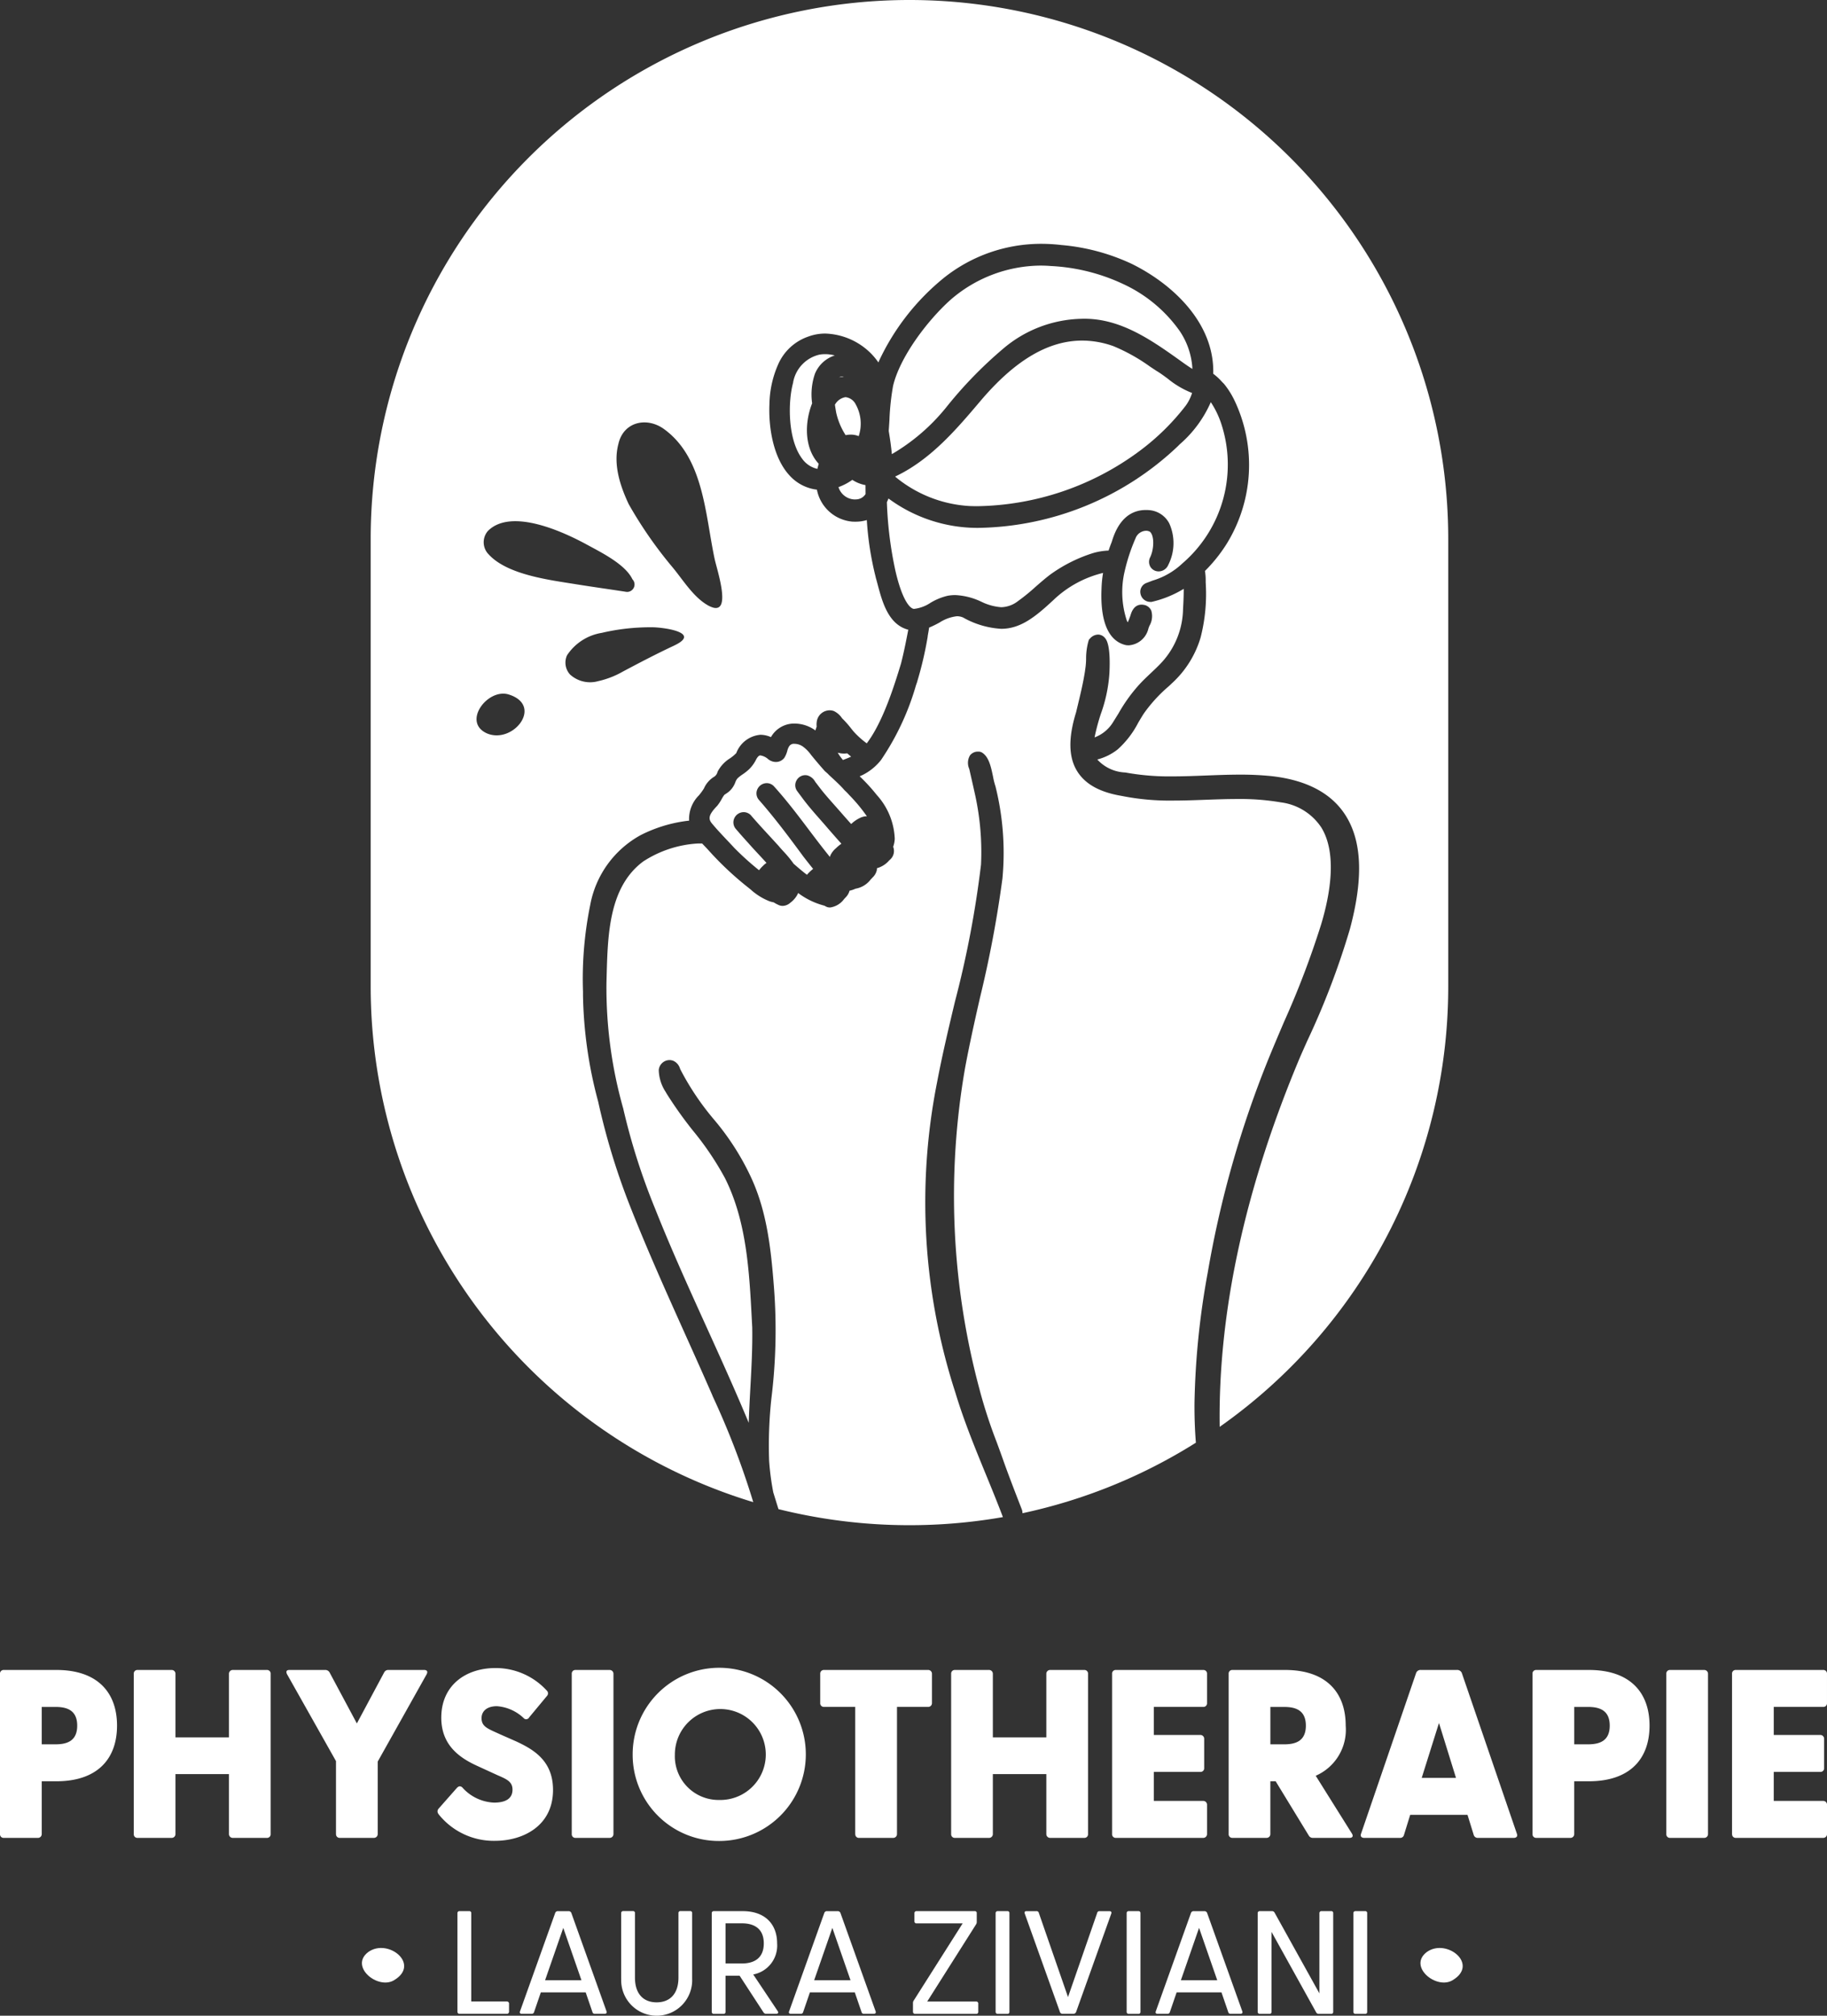
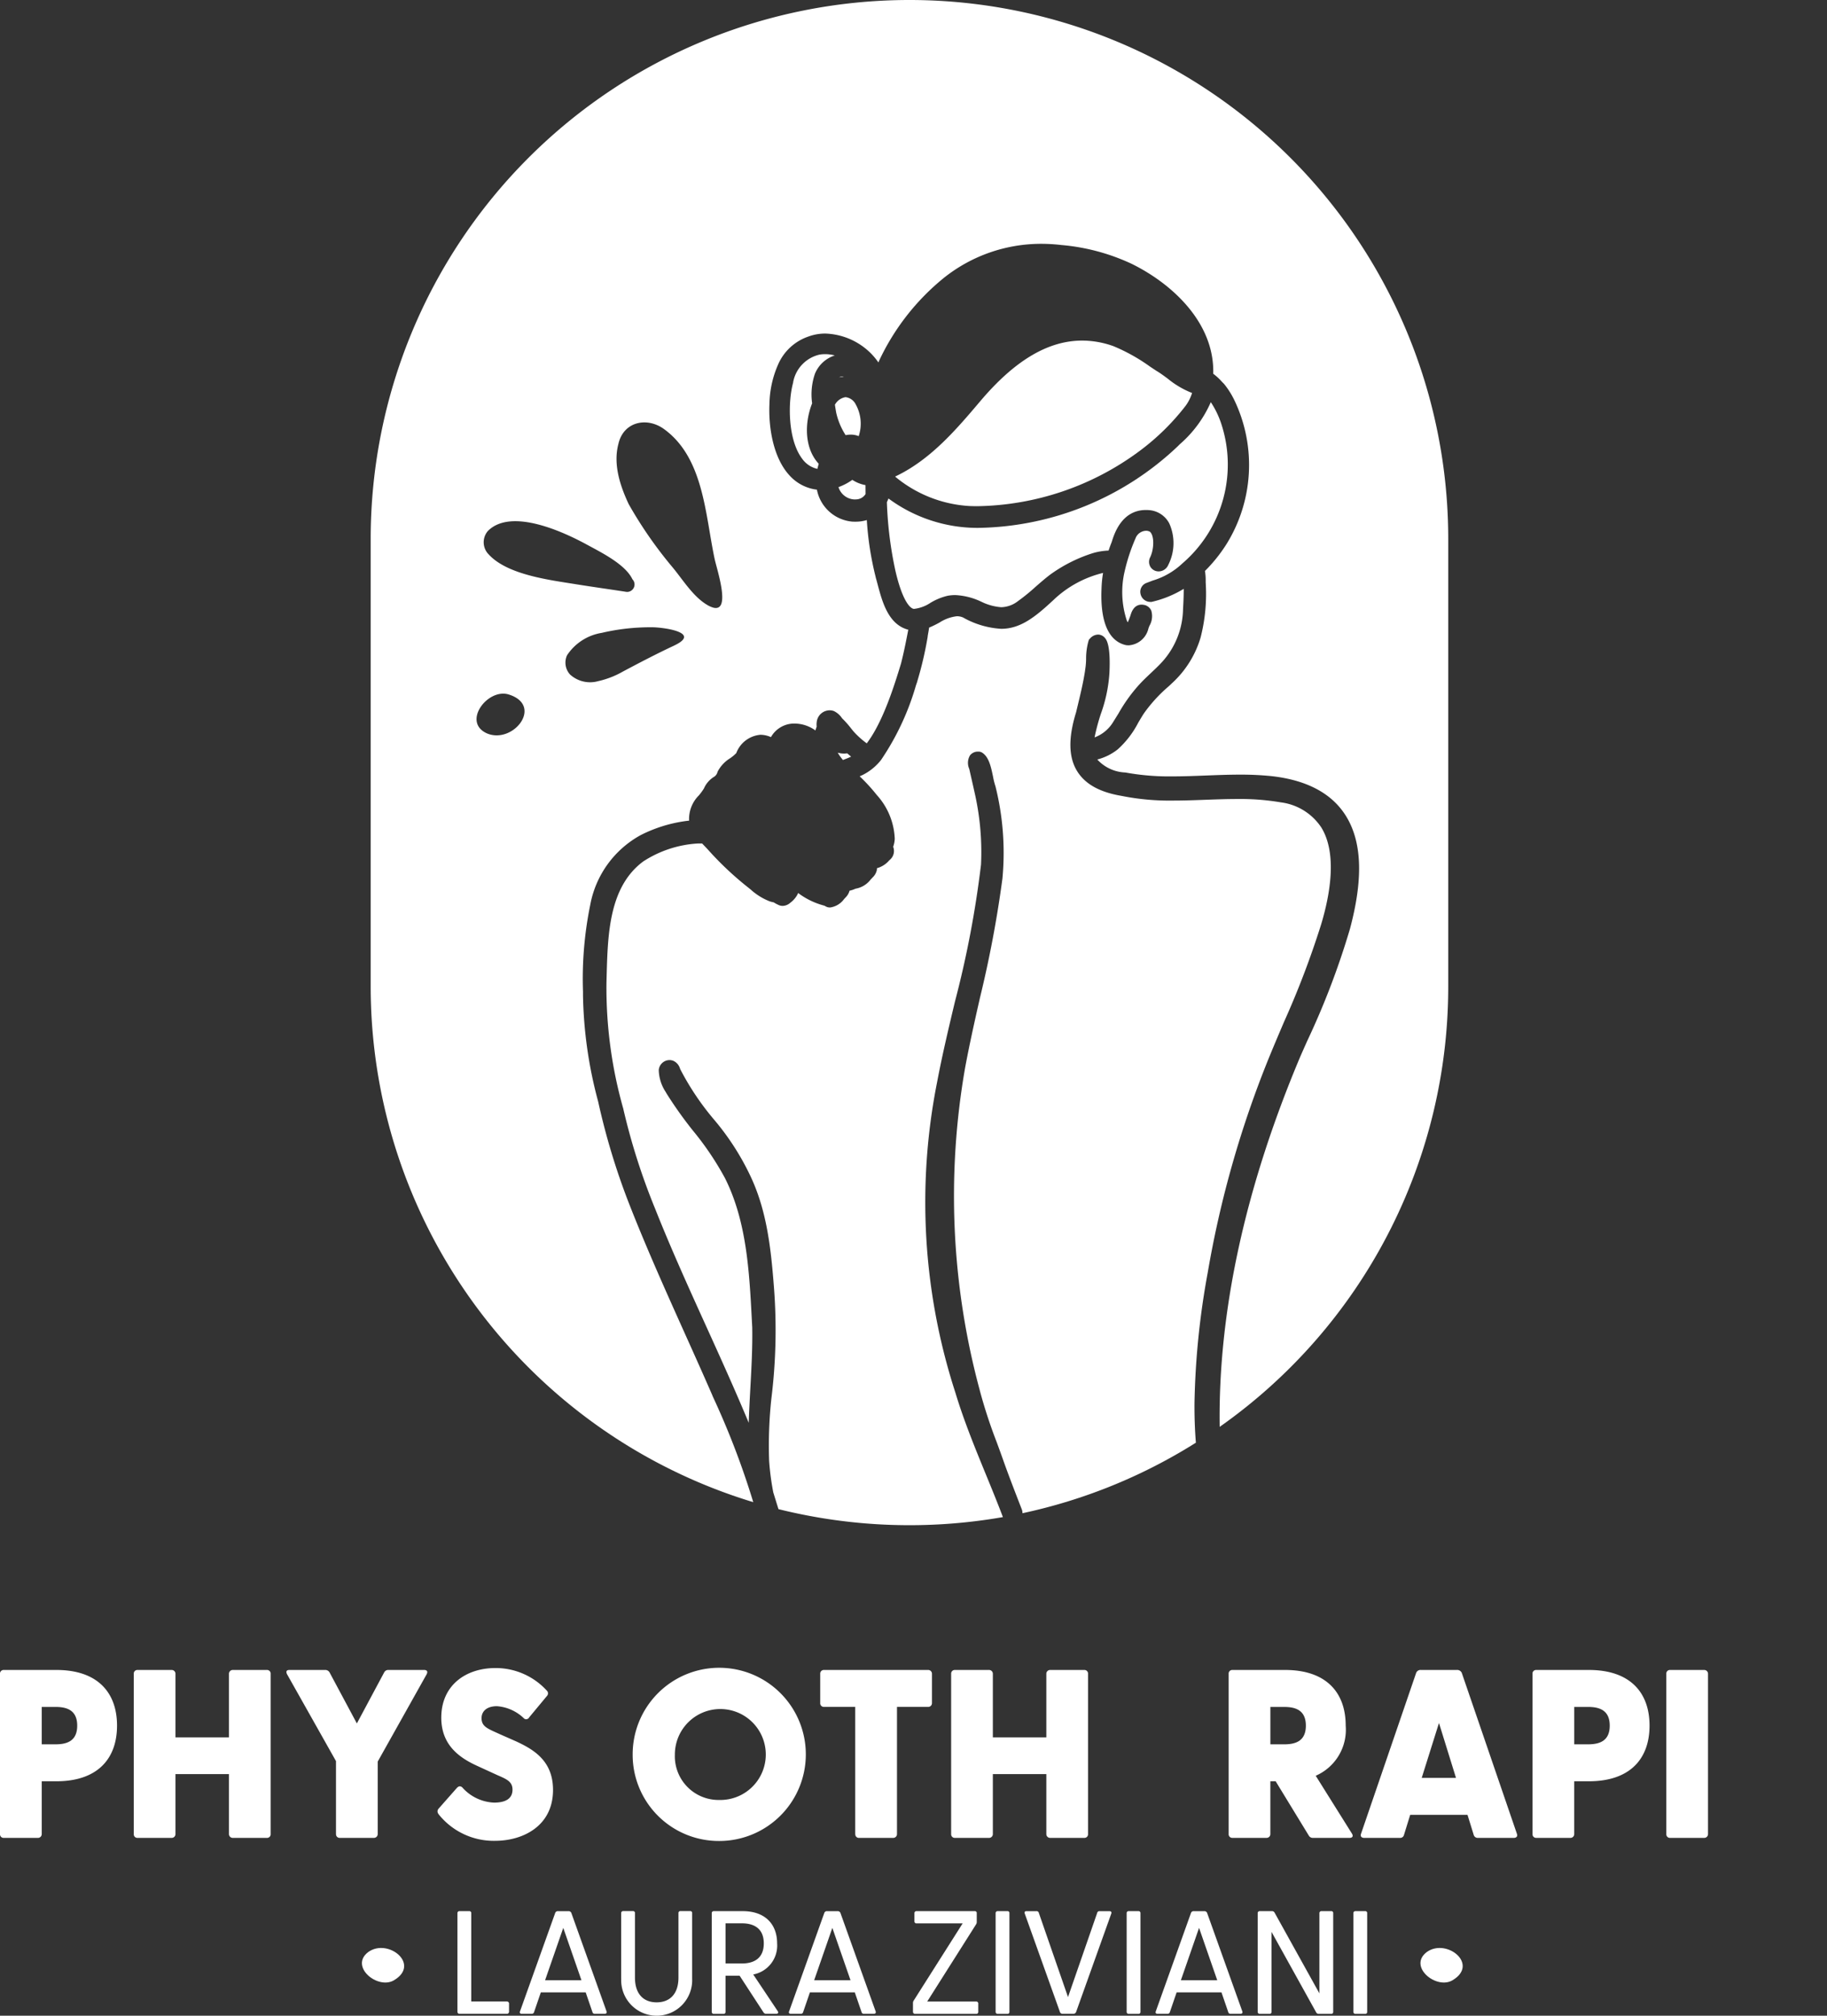
<svg xmlns="http://www.w3.org/2000/svg" id="Gruppe_1104" data-name="Gruppe 1104" width="175.941" height="194.069" viewBox="0 0 175.941 194.069">
  <rect x="0" y="0" width="175.941" height="194.069" fill="#333333" stroke="none" />
  <defs>
    <clipPath id="clip-path">
      <rect id="Rechteck_457" data-name="Rechteck 457" width="175.941" height="194.069" fill="#fff" />
    </clipPath>
  </defs>
  <g id="Gruppe_1077" data-name="Gruppe 1077" clip-path="url(#clip-path)">
    <path id="Pfad_2566" data-name="Pfad 2566" d="M0,331.509V316.082a.346.346,0,0,1,.346-.37H5.427c3.972,0,5.843,2.171,5.843,5.359s-1.871,5.358-5.843,5.358H4.019v5.081a.365.365,0,0,1-.37.37H.346a.346.346,0,0,1-.346-.37m5.335-8.638c1.062,0,2.1-.278,2.1-1.8s-1.039-1.8-2.1-1.8H4.019v3.6Z" transform="translate(0 -154.93)" fill="#fff" />
    <path id="Pfad_2567" data-name="Pfad 2567" d="M25.3,331.509V316.082a.346.346,0,0,1,.346-.37h3.3a.365.365,0,0,1,.37.37v6.12h5.15v-6.12a.365.365,0,0,1,.37-.37h3.3a.346.346,0,0,1,.346.37v15.428a.346.346,0,0,1-.346.37h-3.3a.365.365,0,0,1-.37-.37v-5.774h-5.15v5.774a.365.365,0,0,1-.37.37h-3.3a.346.346,0,0,1-.346-.37" transform="translate(-12.418 -154.93)" fill="#fff" />
    <path id="Pfad_2568" data-name="Pfad 2568" d="M58.934,331.509v-7.021l-4.711-8.361c-.139-.277-.046-.416.231-.416h3.418a.476.476,0,0,1,.439.231l2.633,4.919,2.633-4.919a.439.439,0,0,1,.416-.231H67.41c.277,0,.393.139.254.416l-4.712,8.407v6.975a.365.365,0,0,1-.369.37h-3.3a.347.347,0,0,1-.346-.37" transform="translate(-26.578 -154.93)" fill="#fff" />
    <path id="Pfad_2569" data-name="Pfad 2569" d="M82.819,329.391a.387.387,0,0,1,.023-.508l1.732-1.964c.162-.184.323-.254.531-.092a4.325,4.325,0,0,0,3.072,1.479c1.017,0,1.778-.323,1.778-1.247,0-.785-.578-1.016-1.478-1.409l-1.963-.9c-1.709-.785-3.418-2.01-3.418-4.62,0-3.118,2.356-4.78,5.219-4.78a6.655,6.655,0,0,1,4.942,2.171.358.358,0,0,1,.023.508l-1.709,2.056a.333.333,0,0,1-.485.138,4.166,4.166,0,0,0-2.633-1.2c-.97,0-1.478.485-1.478,1.155,0,.832.623,1.017,1.778,1.548l1.571.693c1.686.786,3.533,1.871,3.533,4.666,0,3.487-2.91,4.9-5.589,4.9a6.792,6.792,0,0,1-5.451-2.587" transform="translate(-40.601 -154.752)" fill="#fff" />
-     <path id="Pfad_2570" data-name="Pfad 2570" d="M108.115,331.509V316.082a.346.346,0,0,1,.346-.37h3.3a.365.365,0,0,1,.37.37v15.428a.365.365,0,0,1-.37.37h-3.3a.346.346,0,0,1-.346-.37" transform="translate(-53.055 -154.93)" fill="#fff" />
    <path id="Pfad_2571" data-name="Pfad 2571" d="M119.633,323.687A8.338,8.338,0,1,1,127.971,332a8.3,8.3,0,0,1-8.338-8.314m8.338,4.365a4.378,4.378,0,1,0-4.273-4.365,4.209,4.209,0,0,0,4.273,4.365" transform="translate(-58.708 -154.752)" fill="#fff" />
    <path id="Pfad_2572" data-name="Pfad 2572" d="M158.47,331.509V319.269h-3.026a.346.346,0,0,1-.346-.37v-2.817a.346.346,0,0,1,.346-.37h10.047a.364.364,0,0,1,.369.37V318.9a.364.364,0,0,1-.369.37h-3v12.241a.365.365,0,0,1-.369.37h-3.3a.346.346,0,0,1-.346-.37" transform="translate(-76.111 -154.93)" fill="#fff" />
    <path id="Pfad_2573" data-name="Pfad 2573" d="M179.859,331.509V316.082a.346.346,0,0,1,.346-.37h3.3a.365.365,0,0,1,.37.37v6.12h5.15v-6.12a.365.365,0,0,1,.37-.37h3.3a.346.346,0,0,1,.346.37v15.428a.346.346,0,0,1-.346.37h-3.3a.365.365,0,0,1-.37-.37v-5.774h-5.15v5.774a.365.365,0,0,1-.37.37h-3.3a.346.346,0,0,1-.346-.37" transform="translate(-88.263 -154.93)" fill="#fff" />
-     <path id="Pfad_2574" data-name="Pfad 2574" d="M210.289,331.509V316.082a.346.346,0,0,1,.346-.37h8.453a.346.346,0,0,1,.346.37V318.9a.346.346,0,0,1-.346.37h-4.781v2.7h4.481a.365.365,0,0,1,.37.37v2.841a.346.346,0,0,1-.37.346h-4.481v2.794h4.758a.365.365,0,0,1,.37.37v2.818a.365.365,0,0,1-.37.37h-8.43a.346.346,0,0,1-.346-.37" transform="translate(-103.195 -154.93)" fill="#fff" />
    <path id="Pfad_2575" data-name="Pfad 2575" d="M240.043,331.648l-3.187-5.22h-.508v5.081a.365.365,0,0,1-.37.37h-3.3a.347.347,0,0,1-.347-.37V316.082a.346.346,0,0,1,.347-.37h5.081c3.972,0,5.843,2.171,5.843,5.359a4.828,4.828,0,0,1-2.887,4.827l3.487,5.566c.161.254.046.416-.231.416h-3.51a.44.44,0,0,1-.416-.231m-2.379-8.776c1.063,0,2.1-.278,2.1-1.8s-1.039-1.8-2.1-1.8h-1.316v3.6Z" transform="translate(-114.011 -154.93)" fill="#fff" />
    <path id="Pfad_2576" data-name="Pfad 2576" d="M257.335,331.487l5.312-15.5a.453.453,0,0,1,.439-.277h3.487a.485.485,0,0,1,.462.277l5.312,15.5c.092.231-.046.393-.3.393h-3.441a.4.4,0,0,1-.416-.278l-.6-1.94H262.07l-.6,1.94a.37.37,0,0,1-.393.278h-3.441c-.254,0-.393-.162-.3-.393m9.146-5.381-1.64-5.289-1.663,5.289Z" transform="translate(-126.268 -154.93)" fill="#fff" />
    <path id="Pfad_2577" data-name="Pfad 2577" d="M289.788,331.509V316.082a.346.346,0,0,1,.347-.37h5.081c3.972,0,5.843,2.171,5.843,5.359s-1.871,5.358-5.843,5.358h-1.409v5.081a.365.365,0,0,1-.37.37h-3.3a.347.347,0,0,1-.347-.37m5.335-8.638c1.063,0,2.1-.278,2.1-1.8s-1.039-1.8-2.1-1.8h-1.316v3.6Z" transform="translate(-142.208 -154.93)" fill="#fff" />
    <path id="Pfad_2578" data-name="Pfad 2578" d="M315.094,331.509V316.082a.346.346,0,0,1,.346-.37h3.3a.365.365,0,0,1,.37.37v15.428a.365.365,0,0,1-.37.37h-3.3a.346.346,0,0,1-.346-.37" transform="translate(-154.627 -154.93)" fill="#fff" />
-     <path id="Pfad_2579" data-name="Pfad 2579" d="M327.519,331.509V316.082a.346.346,0,0,1,.346-.37h8.453a.346.346,0,0,1,.346.37V318.9a.346.346,0,0,1-.346.37h-4.781v2.7h4.481a.365.365,0,0,1,.37.37v2.841a.346.346,0,0,1-.37.346h-4.481v2.794H336.3a.365.365,0,0,1,.369.37v2.818a.365.365,0,0,1-.369.37h-8.43a.346.346,0,0,1-.346-.37" transform="translate(-160.724 -154.93)" fill="#fff" />
    <path id="Pfad_2580" data-name="Pfad 2580" d="M86.5,371V361.51a.189.189,0,0,1,.212-.2h.917a.179.179,0,0,1,.2.2v8.5h3.43a.2.2,0,0,1,.211.212v.762a.2.2,0,0,1-.211.212H86.714a.189.189,0,0,1-.212-.2" transform="translate(-42.449 -177.308)" fill="#fff" />
    <path id="Pfad_2581" data-name="Pfad 2581" d="M98.315,370.953l3.388-9.471a.258.258,0,0,1,.254-.17h1.03a.277.277,0,0,1,.268.17l3.388,9.471c.057.142-.014.24-.17.24h-.96a.211.211,0,0,1-.226-.17l-.649-1.891h-4.32l-.649,1.891a.218.218,0,0,1-.24.17h-.959c-.155,0-.212-.1-.155-.24m5.914-2.992-1.75-5.039-1.75,5.039Z" transform="translate(-48.236 -177.308)" fill="#fff" />
    <path id="Pfad_2582" data-name="Pfad 2582" d="M117.459,367.806v-6.3a.189.189,0,0,1,.211-.2h.918a.179.179,0,0,1,.2.2v6.2c0,1.609.847,2.385,2.089,2.385s2.1-.777,2.1-2.385v-6.2a.179.179,0,0,1,.2-.2h.918a.178.178,0,0,1,.2.2v6.3a3.419,3.419,0,1,1-6.831,0" transform="translate(-57.641 -177.308)" fill="#fff" />
    <path id="Pfad_2583" data-name="Pfad 2583" d="M139.569,371.053l-2.3-3.529h-1.355V371a.179.179,0,0,1-.2.2H134.8a.189.189,0,0,1-.212-.2V361.51a.189.189,0,0,1,.212-.2h2.766c2.188,0,3.317,1.285,3.317,3.106a2.831,2.831,0,0,1-2.3,2.992l2.357,3.529c.1.155.029.254-.141.254h-.974a.27.27,0,0,1-.254-.141m-2.089-4.7c1.171,0,2.117-.494,2.117-1.934s-.946-1.934-2.117-1.934h-1.567v3.868Z" transform="translate(-66.046 -177.308)" fill="#fff" />
    <path id="Pfad_2584" data-name="Pfad 2584" d="M149.2,370.953l3.388-9.471a.258.258,0,0,1,.254-.17h1.03a.277.277,0,0,1,.268.17l3.388,9.471c.057.142-.014.24-.17.24h-.96a.211.211,0,0,1-.226-.17l-.649-1.891H151.2l-.649,1.891a.218.218,0,0,1-.24.17h-.959c-.155,0-.212-.1-.155-.24m5.914-2.992-1.75-5.039-1.75,5.039Z" transform="translate(-73.206 -177.308)" fill="#fff" />
    <path id="Pfad_2585" data-name="Pfad 2585" d="M172.637,371v-.847a.422.422,0,0,1,.085-.254l4.7-7.411H172.99a.189.189,0,0,1-.212-.2v-.777a.189.189,0,0,1,.212-.2h5.59a.179.179,0,0,1,.2.2v.847a.423.423,0,0,1-.085.254l-4.686,7.4h4.715a.19.19,0,0,1,.2.212V371a.179.179,0,0,1-.2.2h-5.872a.189.189,0,0,1-.212-.2" transform="translate(-84.718 -177.308)" fill="#fff" />
    <path id="Pfad_2586" data-name="Pfad 2586" d="M188.268,371V361.51a.189.189,0,0,1,.211-.2h.918a.179.179,0,0,1,.2.2V371a.179.179,0,0,1-.2.2h-.918a.189.189,0,0,1-.211-.2" transform="translate(-92.389 -177.308)" fill="#fff" />
    <path id="Pfad_2587" data-name="Pfad 2587" d="M197.15,371.024l-3.388-9.471c-.057-.141,0-.24.155-.24h.959a.216.216,0,0,1,.24.17l2.809,8.1,2.809-8.1a.211.211,0,0,1,.226-.17h.96c.155,0,.226.1.17.24l-3.388,9.471a.276.276,0,0,1-.268.17H197.4a.258.258,0,0,1-.254-.17" transform="translate(-95.075 -177.308)" fill="#fff" />
    <path id="Pfad_2588" data-name="Pfad 2588" d="M213.044,371V361.51a.189.189,0,0,1,.212-.2h.917a.179.179,0,0,1,.2.2V371a.179.179,0,0,1-.2.2h-.917a.189.189,0,0,1-.212-.2" transform="translate(-104.547 -177.308)" fill="#fff" />
    <path id="Pfad_2589" data-name="Pfad 2589" d="M218.538,370.953l3.388-9.471a.258.258,0,0,1,.254-.17h1.03a.277.277,0,0,1,.268.17l3.388,9.471c.057.142-.014.24-.17.24h-.959a.212.212,0,0,1-.226-.17l-.649-1.891h-4.319l-.649,1.891a.217.217,0,0,1-.24.17h-.96c-.155,0-.212-.1-.155-.24m5.914-2.992-1.75-5.039-1.75,5.039Z" transform="translate(-107.233 -177.308)" fill="#fff" />
    <path id="Pfad_2590" data-name="Pfad 2590" d="M243.452,371.053l-4.3-7.75V371a.179.179,0,0,1-.2.2h-.918a.19.19,0,0,1-.212-.2V361.51a.19.19,0,0,1,.212-.2h1.158a.269.269,0,0,1,.254.141l4.319,7.778V361.51a.189.189,0,0,1,.212-.2h.917a.179.179,0,0,1,.2.2V371a.179.179,0,0,1-.2.2h-1.186a.27.27,0,0,1-.254-.141" transform="translate(-116.706 -177.308)" fill="#fff" />
    <path id="Pfad_2591" data-name="Pfad 2591" d="M255.918,371V361.51a.189.189,0,0,1,.211-.2h.918a.179.179,0,0,1,.2.2V371a.179.179,0,0,1-.2.2h-.918a.189.189,0,0,1-.211-.2" transform="translate(-125.587 -177.308)" fill="#fff" />
    <path id="Pfad_2592" data-name="Pfad 2592" d="M269.223,368.653c1.907-1.349,5.05,1.188,2.473,2.722-1.57.946-4.334-1.338-2.473-2.722" transform="translate(-131.811 -180.722)" fill="#fff" />
    <path id="Pfad_2593" data-name="Pfad 2593" d="M69.058,368.653c1.907-1.349,5.049,1.188,2.473,2.722-1.57.946-4.334-1.338-2.473-2.722" transform="translate(-33.584 -180.722)" fill="#fff" />
    <path id="Pfad_2594" data-name="Pfad 2594" d="M177.137,80.335a26.861,26.861,0,0,0,15.7-5.342,22.633,22.633,0,0,0,4.392-4.315,4.1,4.1,0,0,0,.627-1.244,8.685,8.685,0,0,1-2.342-1.378c-.369-.273-.716-.531-1.048-.727l-.012-.007-.011-.007c-.209-.136-.417-.275-.625-.413a17.617,17.617,0,0,0-3.536-1.976,8.976,8.976,0,0,0-3-.536c-3.307,0-6.539,1.932-9.884,5.908-2.18,2.571-4.65,5.484-7.963,7.1l-.177.086a12.282,12.282,0,0,0,7.228,2.838c.214.007.433.011.652.011" transform="translate(-83.06 -31.599)" fill="#fff" />
-     <path id="Pfad_2595" data-name="Pfad 2595" d="M197.291,60.014V60a7.172,7.172,0,0,0-1.222-3.509,13.68,13.68,0,0,0-5.407-4.5,18.477,18.477,0,0,0-6.959-1.746h-.019c-.339-.029-.684-.043-1.027-.043a13.363,13.363,0,0,0-8.671,3.313c-2.256,2.029-4.873,5.525-5.517,8.288a23.967,23.967,0,0,0-.345,3.253c-.019.319-.04.649-.063.973l-.006.093c.143.863.24,1.575.3,2.234a19.063,19.063,0,0,0,5.133-4.38l.034-.039a40.345,40.345,0,0,1,5.525-5.709,12,12,0,0,1,7.469-2.9c.127-.005.256-.008.383-.008,3.285,0,6.031,1.757,8.786,3.716q.193.136.384.274c.416.3.817.587,1.229.842,0-.039-.006-.077-.01-.116Z" transform="translate(-82.47 -24.631)" fill="#fff" />
-     <path id="Pfad_2596" data-name="Pfad 2596" d="M145.6,143.528c-.048-.045-.1-.091-.146-.135-.028-.025-.056-.05-.085-.074l-.01-.008-.049-.037-.041-.045c-.379-.423-.775-.887-1.247-1.462l-.079-.1a3.445,3.445,0,0,0-.859-.846l-.008,0-.008-.005a1.4,1.4,0,0,0-.7-.2.538.538,0,0,0-.545.276l-.011.021-.013.021a1.542,1.542,0,0,0-.13.346,2.51,2.51,0,0,1-.267.65l-.024.037-.028.034a1.006,1.006,0,0,1-.782.363,1.192,1.192,0,0,1-.745-.271,1.474,1.474,0,0,0-.751-.361c-.045,0-.183,0-.385.351a3.527,3.527,0,0,1-.7.981,4.713,4.713,0,0,1-.634.5,3.83,3.83,0,0,0-.451.349l-.013.013-.014.012a1.135,1.135,0,0,0-.212.377,2.2,2.2,0,0,1-.507.8,2.548,2.548,0,0,1-.4.311c-.057.037-.111.073-.155.106a3.562,3.562,0,0,0-.258.409,4.127,4.127,0,0,1-.411.625l-.015.018-.016.017c-.871.9-.846,1.271-.466,1.715.449.538.951,1.07,1.437,1.584.223.236.454.48.676.722a27.367,27.367,0,0,0,2.4,2.166,2.843,2.843,0,0,1,.346-.392l.048-.047a1.736,1.736,0,0,1,.32-.265c-.255-.286-.519-.57-.79-.861-.316-.339-.642-.689-.954-1.047-.386-.42-.78-.865-1.207-1.365a.962.962,0,0,1-.146-1.035,1,1,0,0,1,.9-.582.963.963,0,0,1,.724.332l0,0,0,.005c.571.664,1.179,1.324,1.767,1.961q.43.468.858.936l.01.011.009.011c.132.16.29.333.456.515a10.753,10.753,0,0,1,.989,1.2c.417.362.841.73,1.281,1.061a4.092,4.092,0,0,1,.594-.567c-.341-.425-.687-.86-1.008-1.279l0,0,0-.005c-1.3-1.763-2.691-3.629-4.211-5.359l0,0,0,0a.954.954,0,0,1-.148-1.029,1,1,0,0,1,.9-.584.951.951,0,0,1,.716.328c1.211,1.34,2.309,2.792,3.37,4.2.645.853,1.31,1.733,2,2.579,0-.016.007-.032.011-.048l.01-.041.015-.039a1.962,1.962,0,0,1,.519-.692l.056-.052.006-.006.006-.005a4.136,4.136,0,0,1,.481-.393c-.451-.5-.886-1-1.3-1.475-.244-.288-.5-.578-.747-.859-.618-.7-1.256-1.429-1.819-2.207l-.2-.266-.2-.271a.941.941,0,0,1-.071-.985.963.963,0,0,1,.856-.537.952.952,0,0,1,.226.028,1.256,1.256,0,0,1,.724.593c.022.034.053.079.064.093l.023.024.021.027.083.11c.164.216.334.439.5.647.405.5.841.988,1.264,1.465.22.249.442.5.658.748.295.338.59.67.859.97a3.239,3.239,0,0,1,1.01-.66l.007,0,.007,0a1.3,1.3,0,0,1,.456-.086h.033a15.791,15.791,0,0,0-1.655-2l-.243-.263c-.081-.08-.162-.159-.245-.237l-.019-.019-.018-.02c-.083-.094-.193-.216-.308-.335s-.217-.218-.336-.332l-.041-.04c-.122-.117-.25-.237-.392-.369l-.142-.13c-.092-.085-.184-.169-.275-.255Z" transform="translate(-65.849 -69.002)" fill="#fff" />
    <path id="Pfad_2597" data-name="Pfad 2597" d="M158.57,142.543a5.643,5.643,0,0,0,.345.453c.26-.1.526-.2.785-.32l-.172-.149-.19-.164-.006-.005-.006-.005,0,0a1.882,1.882,0,0,1-.315.026,2.088,2.088,0,0,1-.469-.055c-.042-.01-.083-.02-.124-.033a2.044,2.044,0,0,0,.146.242l0,.006Z" transform="translate(-77.74 -69.825)" fill="#fff" />
    <path id="Pfad_2598" data-name="Pfad 2598" d="M153.675,67.079a3.7,3.7,0,0,0-.935-.124A3.253,3.253,0,0,0,152.2,67a3.346,3.346,0,0,0-2.538,2.66l0,.016,0,.016c-.522,1.9-.513,5.5.863,7.323A2.451,2.451,0,0,0,152,78c0-.023.01-.046.015-.069.034-.146.071-.285.111-.42-1.426-1.54-1.356-4.009-.635-5.821a6.128,6.128,0,0,1,.275-2.863l.01-.023.011-.023a3.078,3.078,0,0,1,1.892-1.705" transform="translate(-73.282 -32.857)" fill="#fff" />
    <path id="Pfad_2599" data-name="Pfad 2599" d="M158.919,75.079a1.425,1.425,0,0,0-1.039.732c0,.024.007.048.012.07l0,.008V75.9l.018.114c.034.218.067.425.108.629a6.765,6.765,0,0,0,.629,1.652c.083.151.171.3.263.446a2.4,2.4,0,0,1,.489-.051,2,2,0,0,1,.772.146,3.814,3.814,0,0,0-.28-3.045,1.263,1.263,0,0,0-.975-.708" transform="translate(-77.477 -36.844)" fill="#fff" />
    <path id="Pfad_2600" data-name="Pfad 2600" d="M152.824,183.368l-.008-.019c-.52-1.373-1.088-2.759-1.638-4.1-1.041-2.538-2.118-5.163-2.927-7.85a59.351,59.351,0,0,1-1.765-29.889c.491-2.6,1.116-5.223,1.719-7.756a97.79,97.79,0,0,0,2.511-13.19,25.678,25.678,0,0,0-.572-6.749c-.135-.61-.276-1.23-.413-1.83l-.095-.417c0-.012-.005-.023-.007-.035-.008-.048-.03-.129-.051-.208a1.421,1.421,0,0,1,.077-1.285.96.96,0,0,1,.805-.364h.046a.641.641,0,0,1,.321.1c.656.415.857,1.387,1.052,2.328a6.653,6.653,0,0,0,.212.859.774.774,0,0,1,.023.074,26.458,26.458,0,0,1,.67,8.811v.015a109.868,109.868,0,0,1-2.165,11.5c-.5,2.2-1.009,4.475-1.428,6.72a71.679,71.679,0,0,0,1.406,31.082l0,.009a48.428,48.428,0,0,0,1.629,4.983c.223.606.453,1.233.669,1.851.5,1.4,1.051,2.823,1.582,4.194l.156.4a.953.953,0,0,1,.076.4,51.561,51.561,0,0,0,16.7-6.79c-.1-1.224-.143-2.488-.135-3.8a76.326,76.326,0,0,1,1.271-12.548,99.571,99.571,0,0,1,5.894-20.7c.47-1.15.965-2.311,1.444-3.434a85.657,85.657,0,0,0,3.588-9.418c.86-2.859,1.562-6.795.028-9.315a5.5,5.5,0,0,0-3.913-2.436,23.385,23.385,0,0,0-4.2-.322c-1.013,0-2.051.038-3.055.075s-2.066.076-3.1.076a23.5,23.5,0,0,1-4.985-.453c-2.107-.355-3.5-1.134-4.272-2.379-.831-1.348-.865-3.2-.1-5.67.06-.255.122-.511.183-.767.256-1.064.519-2.165.68-3.239l0-.016,0-.016a7,7,0,0,0,.1-1.105,6.187,6.187,0,0,1,.23-1.719l.045-.137.1-.1a1.065,1.065,0,0,1,.772-.381.855.855,0,0,1,.622.274c.167.175.61.639.478,3.419a14.244,14.244,0,0,1-.823,3.929,19.41,19.41,0,0,0-.608,2.278,3.524,3.524,0,0,0,1.8-1.5c.168-.264.335-.539.5-.8a15.478,15.478,0,0,1,1.961-2.742c.375-.415.78-.795,1.17-1.163.369-.348.719-.677,1.048-1.034a7.759,7.759,0,0,0,2.04-5.1v-.03c.042-.646.064-1.294.067-1.935a10.4,10.4,0,0,1-3.047,1.246l-.054.013-.056,0-.066,0a.969.969,0,0,1-.938-.772.907.907,0,0,1,.532-1.038l.019-.009.019-.007c.183-.067.365-.139.557-.213l.027-.011a7.126,7.126,0,0,0,2.881-1.659A12.547,12.547,0,0,0,173.816,78a8.618,8.618,0,0,0-.97-1.969,11.43,11.43,0,0,1-3,4.064l-.179.18a28.516,28.516,0,0,1-19.257,7.861h-.018a14.455,14.455,0,0,1-8.587-2.831q-.071.183-.153.353c.013.39.032.778.057,1.161a36.5,36.5,0,0,0,.76,5.423c.61,2.675,1.344,3.659,1.793,3.693a3.559,3.559,0,0,0,1.575-.577,5.726,5.726,0,0,1,1.658-.685,4.032,4.032,0,0,1,.738-.068,6.471,6.471,0,0,1,2.494.631l.036.015a5.185,5.185,0,0,0,1.9.522,2.739,2.739,0,0,0,1.63-.6l0,0,0,0a18.716,18.716,0,0,0,1.666-1.355c.5-.435,1.009-.885,1.562-1.289l0,0,.005,0a14.4,14.4,0,0,1,3.962-1.962,6.149,6.149,0,0,1,1.515-.249c.09-.27.189-.545.3-.822.242-.79.968-3.082,3.294-3.082.1,0,.2,0,.3.012h.014a2.39,2.39,0,0,1,1.939,1.285,4.632,4.632,0,0,1-.1,3.99,1.016,1.016,0,0,1-.924.624.925.925,0,0,1-.78-.413.951.951,0,0,1-.055-.916l.006-.015.007-.014c.372-.748.427-2.053-.013-2.454a.728.728,0,0,0-.383-.1,1.123,1.123,0,0,0-.984.657l0,.005,0,.005a17.733,17.733,0,0,0-1.069,3.214,8.742,8.742,0,0,0,.21,4.786,1.018,1.018,0,0,0,.087.141c.066-.138.124-.293.184-.454.025-.066.05-.132.075-.2.082-.293.318-1.041,1.072-1.041a1.075,1.075,0,0,1,.281.038l.013,0,.013,0a.984.984,0,0,1,.62.528,1.84,1.84,0,0,1-.173,1.471c-.041.1-.092.222-.1.273l-.007.028-.009.028a2.089,2.089,0,0,1-1.88,1.55,1.7,1.7,0,0,1-.209-.013l-.03,0-.03-.007c-1.161-.256-2.51-1.4-2.352-5.383a11.3,11.3,0,0,1,.15-1.568,10.471,10.471,0,0,0-4.783,2.614c-1.69,1.568-3.134,2.767-5.022,2.767A8.4,8.4,0,0,1,149,96.768a1.481,1.481,0,0,0-.6-.127,3.91,3.91,0,0,0-1.684.61,10.567,10.567,0,0,1-1,.488c-.023.2-.059.392-.09.564-.017.1-.041.225-.044.265l0,.04-.007.039a34.386,34.386,0,0,1-1,4.278l0,.008,0,.008-.122.352a25.157,25.157,0,0,1-3.365,7.19l-.009.012-.009.011a5.261,5.261,0,0,1-1.776,1.431l-.02.01-.021.008c-.061.023-.136.058-.219.1a17.363,17.363,0,0,1,1.648,1.8,6.646,6.646,0,0,1,1.728,4.217,2.655,2.655,0,0,1-.152.767,1.106,1.106,0,0,1-.242,1.18l-.014.016-.016.014c-.033.031-.07.067-.109.1a2.414,2.414,0,0,1-1.184.753,1.276,1.276,0,0,1-.007.139l0,.031-.006.03a1.389,1.389,0,0,1-.391.678l-.039.042-.01.011-.01.011c-.047.048-.1.1-.144.15a2.306,2.306,0,0,1-1.456.88,2.556,2.556,0,0,1-.575.193,1.406,1.406,0,0,1-.388.657l0,.005,0,0c-.038.038-.081.084-.129.134a2.014,2.014,0,0,1-1.349.82.988.988,0,0,1-.226-.025l-.055-.013-.051-.022a1.654,1.654,0,0,1-.226-.119l-.013,0a7.206,7.206,0,0,1-2.513-1.215,1.519,1.519,0,0,1-.07.156,2.372,2.372,0,0,1-.686.784,1.131,1.131,0,0,1-.735.3.932.932,0,0,1-.419-.1,3.57,3.57,0,0,1-.443-.24,3.015,3.015,0,0,1-.391-.1,5.924,5.924,0,0,1-1.819-1.13c-.117-.095-.232-.189-.349-.28a30.68,30.68,0,0,1-3.761-3.554c-.114-.126-.235-.253-.364-.387l-.207-.216-.129,0c-.06,0-.118,0-.173,0a.753.753,0,0,0-.089,0l-.019,0-.019,0a10.771,10.771,0,0,0-5.25,1.733c-3.287,2.446-3.409,7-3.517,11.019q-.008.323-.017.641A42.654,42.654,0,0,0,116.28,144.1l0,.009,0,.009a62.106,62.106,0,0,0,3.039,9.529c1.526,3.851,3.269,7.692,4.954,11.407,1.367,3.013,2.775,6.117,4.075,9.242.035-1.142.1-2.278.159-3.4.105-1.91.214-3.885.178-5.8q-.021-.378-.04-.759c-.244-4.641-.5-9.44-2.578-13.585a28.478,28.478,0,0,0-3.08-4.572,38.635,38.635,0,0,1-2.564-3.607l-.007-.012-.007-.012-.058-.105a4,4,0,0,1-.667-2.085v-.03a1.049,1.049,0,0,1,1.03-.955.986.986,0,0,1,.378.075,1.166,1.166,0,0,1,.633.728c.014.036.027.069.039.094a25.773,25.773,0,0,0,3.189,4.769,24.809,24.809,0,0,1,3.6,5.588c1.558,3.334,1.944,6.963,2.23,10.7a53.75,53.75,0,0,1-.257,10.665,42.013,42.013,0,0,0-.213,5.971,24.869,24.869,0,0,0,.4,3.036l.16.517c.111.359.224.725.339,1.092a52.252,52.252,0,0,0,21.615.766l0-.006" transform="translate(-56.245 -37.311)" fill="#fff" />
    <path id="Pfad_2601" data-name="Pfad 2601" d="M158.681,71.264a3.076,3.076,0,0,1,.447-.063c-.037-.011-.074-.02-.111-.027a.667.667,0,0,0-.336.09" transform="translate(-77.87 -34.927)" fill="#fff" />
    <path id="Pfad_2602" data-name="Pfad 2602" d="M158.557,91.413A1.679,1.679,0,0,0,160.1,92.6c.042,0,.085,0,.126-.006h.027a1.1,1.1,0,0,0,.909-.512c0-.282-.006-.568-.005-.863a3.392,3.392,0,0,1-1.269-.507,5.523,5.523,0,0,1-1.331.7" transform="translate(-77.809 -44.513)" fill="#fff" />
    <path id="Pfad_2603" data-name="Pfad 2603" d="M97.726,105.058l.013.006v0l-.013,0" transform="translate(-47.957 -51.555)" fill="#fff" />
    <path id="Pfad_2604" data-name="Pfad 2604" d="M121.975,0h0A51.881,51.881,0,0,0,70.094,51.881V94.962a51.9,51.9,0,0,0,36.843,49.664,77.971,77.971,0,0,0-3.926-10.236l0-.009,0-.008c-.865-1.985-1.768-3.995-2.642-5.938-1.851-4.12-3.766-8.38-5.438-12.665A66.511,66.511,0,0,1,92,106.059a41.727,41.727,0,0,1-1.46-10.241v-.36a35.462,35.462,0,0,1,.7-8.349,9.655,9.655,0,0,1,4.882-6.72,13.613,13.613,0,0,1,4.639-1.38c0-.019,0-.038-.006-.057a3.216,3.216,0,0,1,.949-2.378,5.931,5.931,0,0,0,.48-.658,2.48,2.48,0,0,1,.936-1.1.76.76,0,0,0,.372-.488l.01-.028.013-.027a3.317,3.317,0,0,1,1.185-1.264,3.918,3.918,0,0,0,.6-.5,2.728,2.728,0,0,1,2.331-1.765,2.548,2.548,0,0,1,1.009.225,2.566,2.566,0,0,1,2.292-1.306,3.452,3.452,0,0,1,1.99.664,3.641,3.641,0,0,1,.122-.364,1.828,1.828,0,0,1,.018-.544,1.262,1.262,0,0,1,1.234-1.031,1.155,1.155,0,0,1,.357.056l.039.012.037.017a2.019,2.019,0,0,1,.764.686,8.776,8.776,0,0,1,.858.965c.086.107.172.214.26.319a8.243,8.243,0,0,0,1.254,1.125c1.579-2.066,2.687-5.676,3.3-7.684.276-1.082.472-2.076.7-3.255-1.921-.489-2.508-2.7-2.943-4.331-.066-.25-.129-.485-.192-.7l0-.009,0-.01a29.931,29.931,0,0,1-.859-5.507,3.754,3.754,0,0,1-1.106.156c-.118,0-.24,0-.365-.014a3.808,3.808,0,0,1-3.334-3.069,4.222,4.222,0,0,1-2.605-1.335c-1.612-1.707-2.072-4.7-1.965-6.943a9.815,9.815,0,0,1,.829-3.764,4.91,4.91,0,0,1,2.918-2.7,4.677,4.677,0,0,1,1.635-.288,6.5,6.5,0,0,1,4.379,1.9l0,0,0,0a6.693,6.693,0,0,1,.732.88l.042-.094,0-.008,0-.008a22.641,22.641,0,0,1,6.248-8.021,15.008,15.008,0,0,1,9.4-3.289,16.538,16.538,0,0,1,1.924.115,20,20,0,0,1,6.772,1.81c3.932,1.932,7.994,5.7,7.857,10.586a5.471,5.471,0,0,1,.817.747c.072.076.141.148.182.186l.027.025.024.029A7.979,7.979,0,0,1,153.3,38.6l0,0,0,0a14.442,14.442,0,0,1-.807,13.812,14.763,14.763,0,0,1-2.057,2.56,5.456,5.456,0,0,1,.07.938c0,.119,0,.241.01.3l0,.029v.029a16.863,16.863,0,0,1-.5,5.108,9.688,9.688,0,0,1-2.786,4.431c-.1.1-.208.2-.313.293a14.291,14.291,0,0,0-2.332,2.543c-.2.3-.387.618-.584.952a8.978,8.978,0,0,1-1.956,2.544l-.008.007-.008.007a5.347,5.347,0,0,1-1.963.972,3.852,3.852,0,0,0,2.677,1.248l.009,0,.008,0a23.483,23.483,0,0,0,4.54.376c1.066,0,2.158-.042,3.219-.083s2.177-.085,3.271-.085a29.257,29.257,0,0,1,3.05.143c3.526.392,5.98,1.754,7.3,4.049,1.428,2.489,1.512,5.975.259,10.658a75.283,75.283,0,0,1-4.128,10.815c-.233.525-.455,1.023-.659,1.489-5.314,12.606-7.921,24.59-7.759,35.641a51.818,51.818,0,0,0,22.01-42.422V51.881A51.881,51.881,0,0,0,121.975,0M81.321,70.623c-2.486-1.075.044-4.409,2.081-3.754,3.338,1.055.446,4.777-2.081,3.754m.143-17.239a1.662,1.662,0,0,1-.079-2.267c2.265-2.261,7.357.132,9.554,1.332,1.333.728,3.675,1.875,4.361,3.323.013.014.025.027.037.041a.717.717,0,0,1-.605,1.174c-1.615-.251-3.235-.475-4.849-.734-2.547-.413-6.611-.9-8.419-2.869m17.847,8.774-.046.022c-1.662.778-3.258,1.614-4.878,2.474a8.584,8.584,0,0,1-2.4.93,2.864,2.864,0,0,1-2.7-.648,1.7,1.7,0,0,1-.283-1.847,4.939,4.939,0,0,1,3.33-2.155,20.529,20.529,0,0,1,4.8-.541c1-.017,4.931.478,2.172,1.765m3.8-3.651a2.356,2.356,0,0,1-.622-.276c-1.346-.8-2.316-2.4-3.3-3.588a40.367,40.367,0,0,1-4.248-6.114c-.829-1.774-1.508-3.837-.985-5.792.48-2.124,2.708-2.626,4.371-1.441,3.865,2.781,3.985,8.292,4.9,12.543.218,1.009,1.592,5.091-.122,4.668" transform="translate(-34.397)" fill="#fff" />
  </g>
</svg>